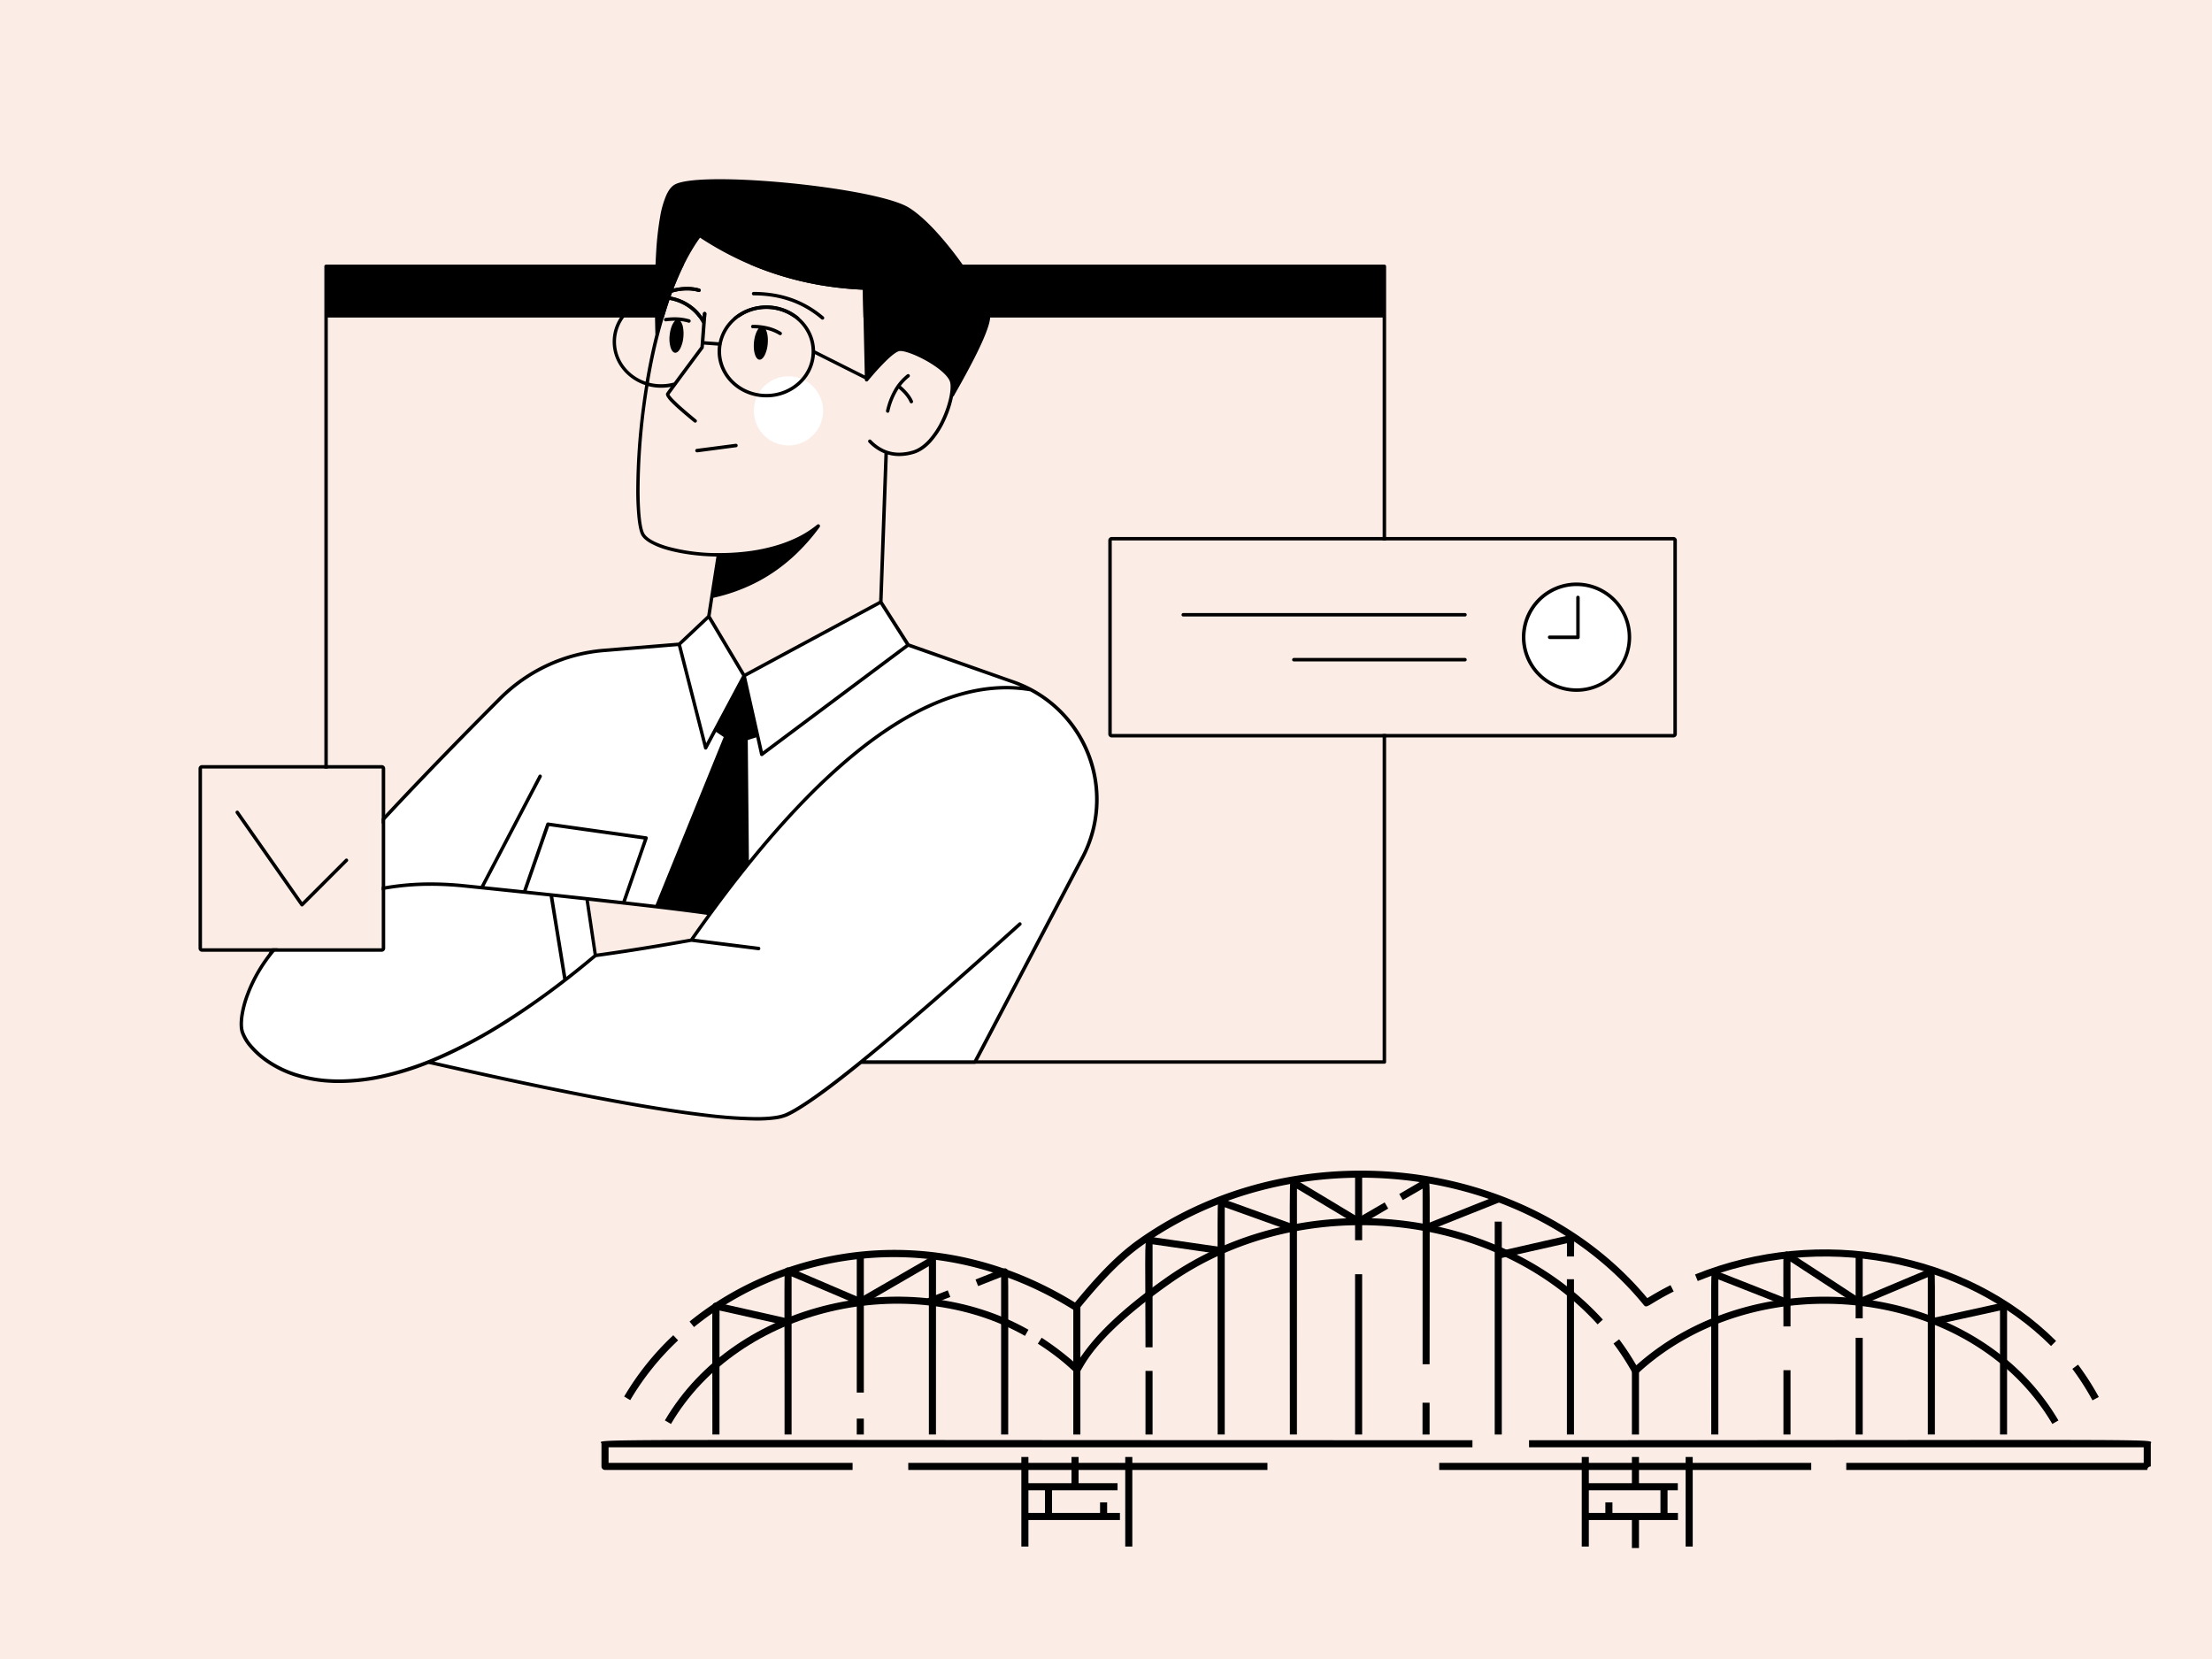
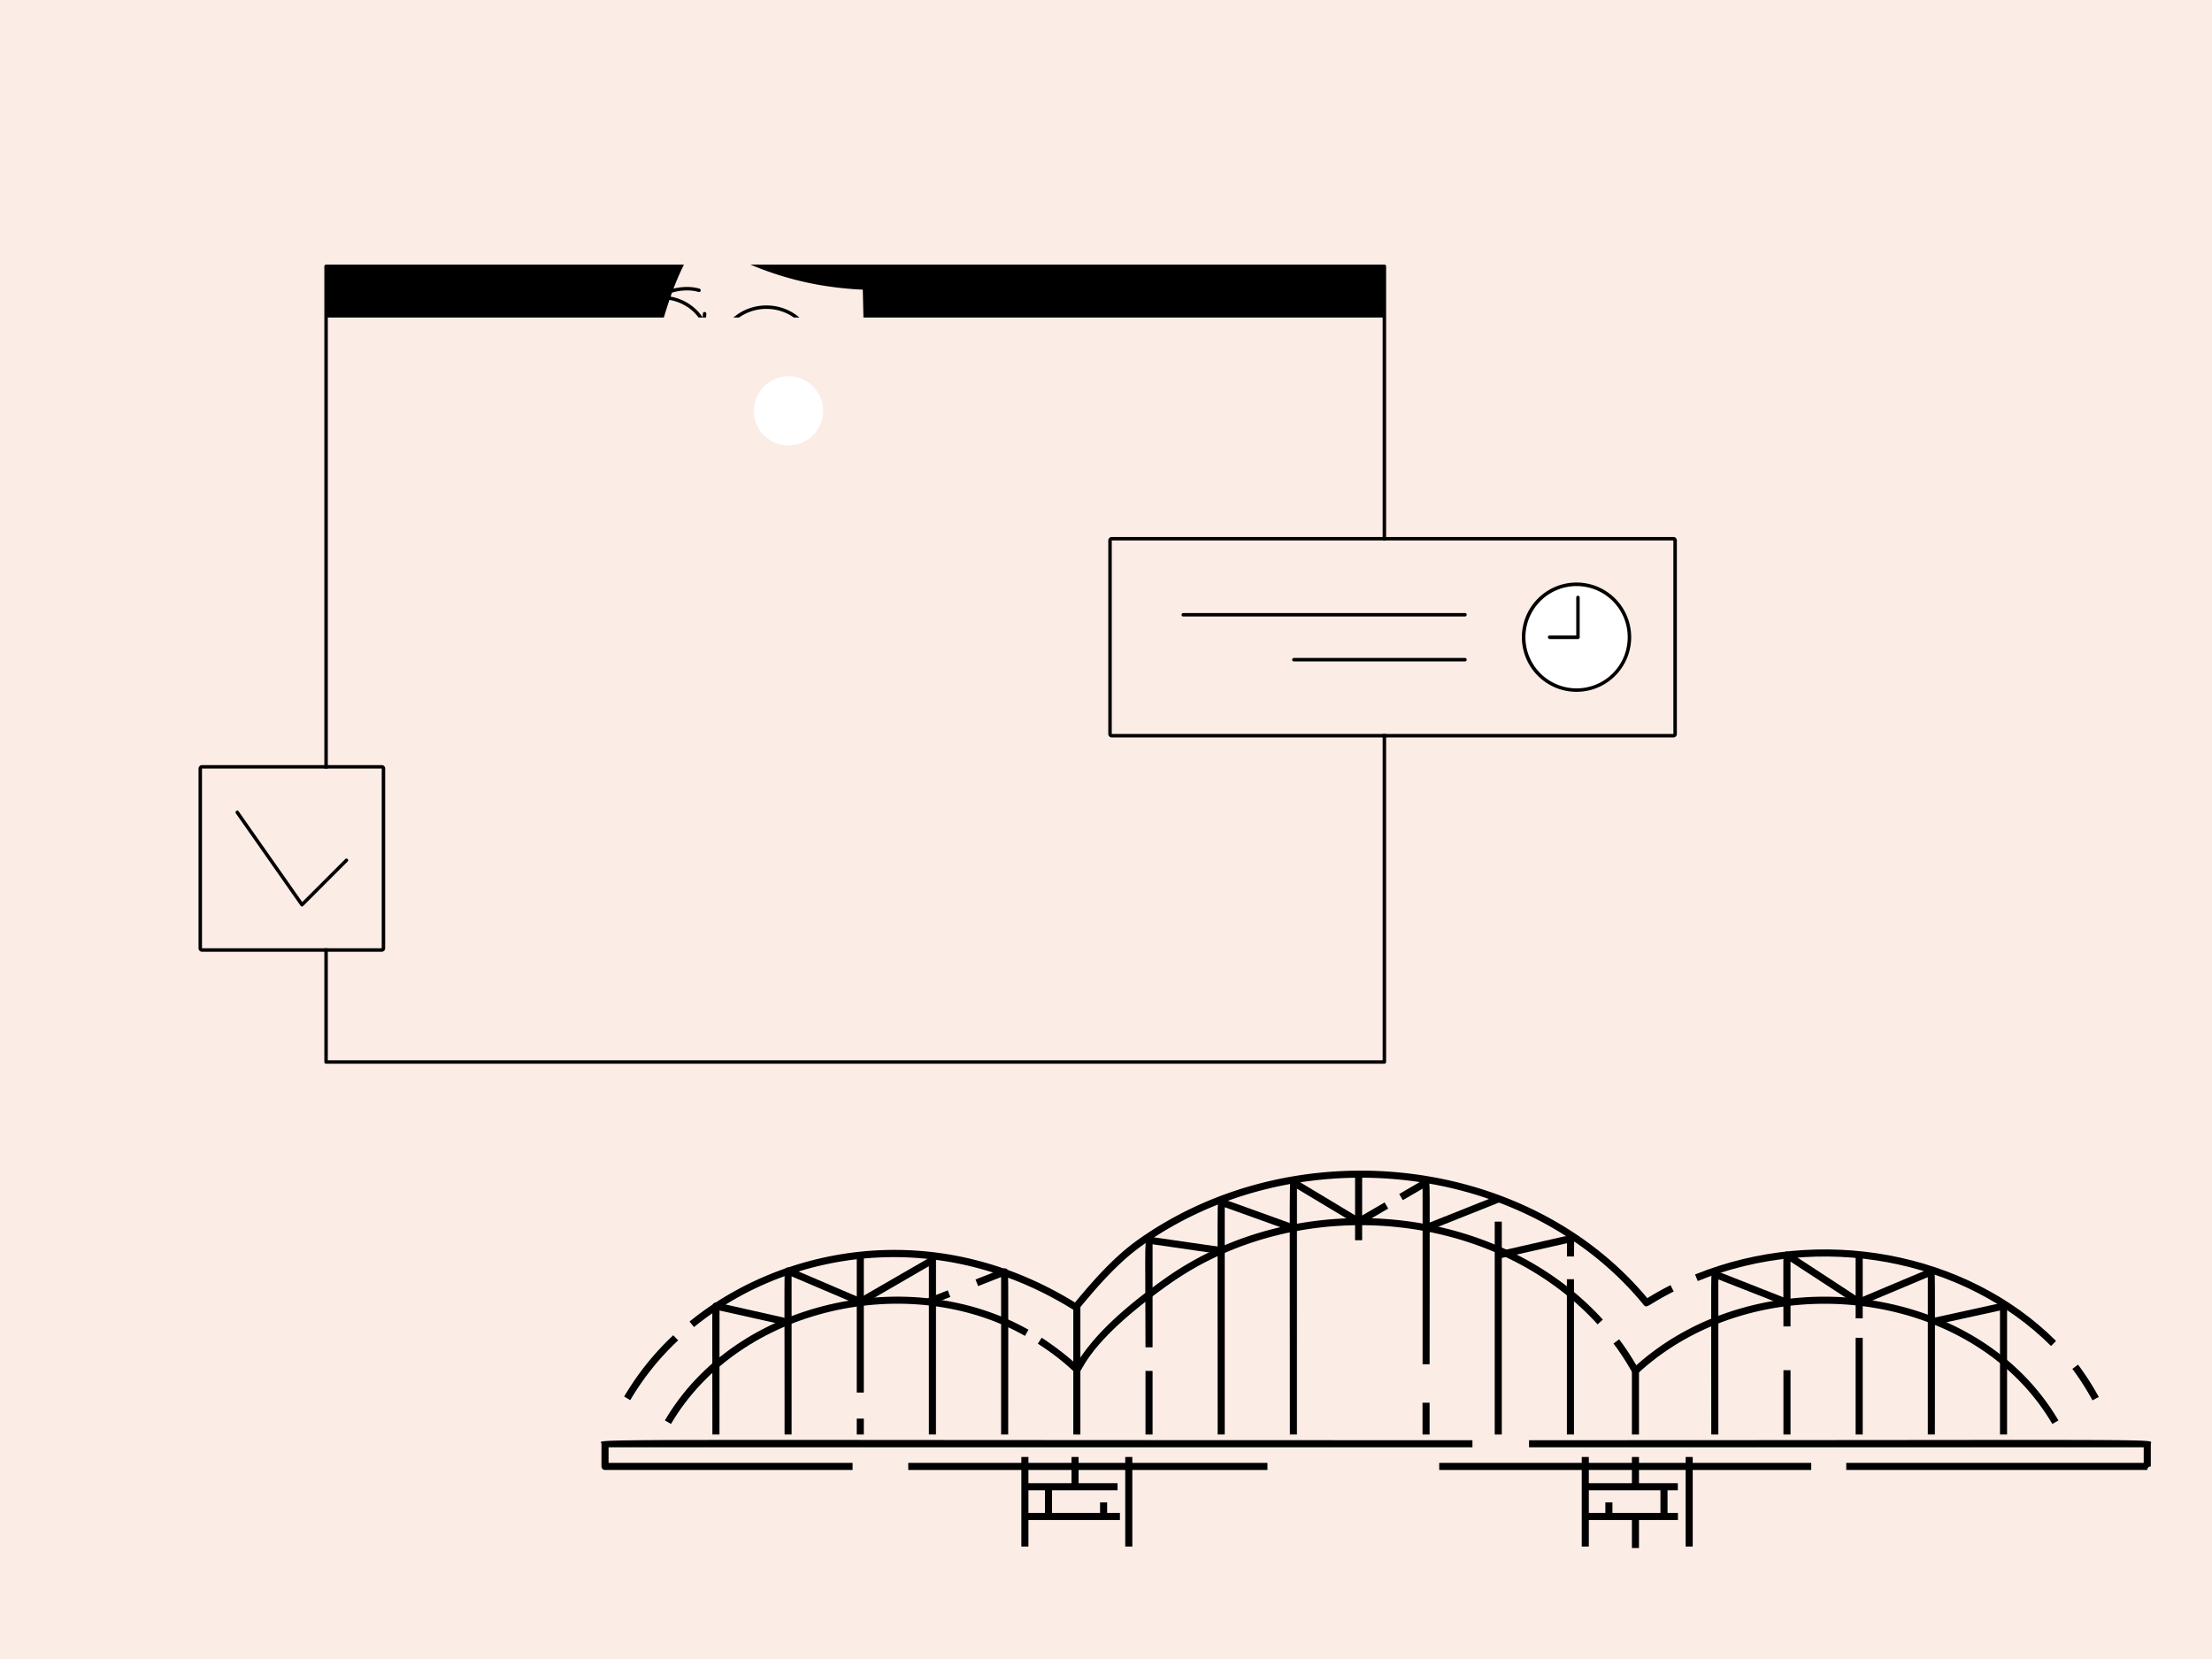
<svg xmlns="http://www.w3.org/2000/svg" width="1600" height="1200" viewBox="0 0 1600 1200">
  <defs>
    <style>.a{fill:none;}.b{fill:#fbede6;}.c{fill:#fff;}.d{clip-path:url(#a);}.e{fill:#3b3b3b;stroke:#000;stroke-linejoin:round;stroke-width:3px;}</style>
    <clipPath id="a">
      <path class="a" d="M510.64,806.71c-14.59-1.7-32-4.3-51.63-7.7-39.34-6.82-89.54-17.19-149.22-30.82v0c-23.23,9.22-44.92,13.9-64.46,13.9a104.35,104.35,0,0,1-29.45-4,79.14,79.14,0,0,1-21.17-9.69,61.31,61.31,0,0,1-13.37-11.73,31.79,31.79,0,0,1-6.05-10.18,24.81,24.81,0,0,1-.58-9,64,64,0,0,1,2.57-12.77,97.11,97.11,0,0,1,6.12-15.25,114.33,114.33,0,0,1,10-16.43c.65-1,1.39-2.17,2.19-3.32,7-10,15.79-21.48,26.16-34.13s22.62-26.81,36.4-42.11c27.55-30.6,62.4-67,103.55-108.2a120,120,0,0,1,75.14-34.8l54.4-4.43,21.39-20.17,25.57,42.91,98.85-53.31,19.8,31.05,76.39,26.94,1.4.51a88.8,88.8,0,0,1,10.73,4.79A89.9,89.9,0,0,1,783,620.21l-77.8,148H622.74c-12.71,10.29-23.65,18.7-32.52,25s-15.91,10.65-20.94,12.94l-.61.27c-4.36,1.91-11.67,2.88-21.73,2.88A326.34,326.34,0,0,1,510.64,806.71ZM424.57,650.12l6.11,41c21.79-3,45.13-6.74,69.37-11.13l12.61-19.33-2.28-.3c-27.89-3.56-54.16-6.72-78.09-9.39l-7.72-.85Z" />
    </clipPath>
  </defs>
  <rect class="b" width="1600" height="1200" />
-   <path class="b" d="M1000.11,193.92v573h-763v-573Z" />
  <path d="M235.73,769.42a1.26,1.26,0,0,1-1.12-1.25V192.54a1.26,1.26,0,0,1,1.25-1.12h765.63a1.24,1.24,0,0,1,1.12,1.24V768.3a1.26,1.26,0,0,1-1.25,1.12H235.73Zm1.38-539.75V766.92h763V229.67Z" />
  <path class="b" d="M431.73,689.71l-5.68-38.18,8.86,1,10.67,1.19,5.11.57.09,0a1.43,1.43,0,0,0,.29,0h.1l6.64.76,3.29.38c19,2.2,34.7,4.13,46.54,5.75l3.88.53c-4,5.55-8.14,11.3-12.2,17.1l-2.05.37c-22.85,4.11-44.91,7.64-65.54,10.5h0Zm107-202.61L514,445.6,516,432.41l.93-.2a129.89,129.89,0,0,0,21.88-7,121.59,121.59,0,0,0,19.85-10.68,126.7,126.7,0,0,0,17.81-14.35,147,147,0,0,0,15.78-18l.68-.93a1.25,1.25,0,0,0-1.85-1.64,72.65,72.65,0,0,1-14,9,99.49,99.49,0,0,1-16.83,6.4,130.55,130.55,0,0,1-19,3.85,160.18,160.18,0,0,1-20.42,1.28c-1.17,0-2.37,0-3.55,0l-1.5,0-.73,0a136.63,136.63,0,0,1-32-4.67c-9-2.6-15-5.94-17-9.4-2.24-4-3.5-15.91-3.44-32.79a478.11,478.11,0,0,1,4-57.71c.7-5.43,1.49-10.86,2.35-16.14a37.59,37.59,0,0,0,16.18.54l-2,2.71-.57.8-.49.7-.18.26,0,.08c-.65,1.15.4,3.11,3.29,6.17a180.21,180.21,0,0,0,14.6,13l2.27,1.87a1.25,1.25,0,1,0,1.59-1.93l-2.22-1.83-1.62-1.36-1.55-1.3-1.53-1.3-1.51-1.3-1.52-1.33-.95-.84-1-.9-.47-.43c-.93-.84-1.79-1.64-2.55-2.38l-.56-.54-.58-.58-.54-.55-.25-.26a24.36,24.36,0,0,1-2.05-2.37,6.06,6.06,0,0,1-.48-.76l-.05-.09.75-1.06,2.65-3.64,6.13-8.32,11.24-15.15,3.82-5.14.08-.12a1.49,1.49,0,0,0,.15-.4l0-.14.15-2.12,10.09.75-.09.72c-.1.95-.16,1.93-.18,2.9v1.1A31.37,31.37,0,0,0,522,267.49a33,33,0,0,0,7.59,10.4,35.53,35.53,0,0,0,11.14,7,36.88,36.88,0,0,0,13.58,2.56,36.3,36.3,0,0,0,24.22-9.09,32.3,32.3,0,0,0,11-22.17l36.07,18.12v.55a1.26,1.26,0,0,0,1.26,1.1,1.22,1.22,0,0,0,.86-.36l.08-.09.85-1,.85-1,1.28-1.49a159.2,159.2,0,0,1,11.8-12.57c3.22-3,5.75-4.79,7.54-5.38a3.9,3.9,0,0,1,1.18-.15,24.71,24.71,0,0,1,7.37,1.75,79.27,79.27,0,0,1,10.27,4.7l.82.45.94.53.92.54.45.26c8.4,5,14.06,10.32,15.14,14.19.67,2.42.47,6.42-.58,11.25a75.19,75.19,0,0,1-5.23,15.31,60,60,0,0,1-9.65,15.1c-3.71,4.09-7.58,6.74-11.5,7.9a35.31,35.31,0,0,1-9.89,1.53,26.21,26.21,0,0,1-10.82-2.28,31,31,0,0,1-9.47-6.85,1.25,1.25,0,0,0-1.8,1.73,32.81,32.81,0,0,0,11.44,7.9l0,.09v.13l-3.82,106.58-97.17,52.4h0Zm2.89-204.58a32.81,32.81,0,0,1-10.41-6.59,30.79,30.79,0,0,1-7-9.78A29.17,29.17,0,0,1,522,249.51a1.27,1.27,0,0,0,.17-.53,1.56,1.56,0,0,0,0-.31,30.41,30.41,0,0,1,11.12-18,33.1,33.1,0,0,1,9.67-5.32,34.89,34.89,0,0,1,24.19.5,32.92,32.92,0,0,1,10.41,6.59,30.65,30.65,0,0,1,7,9.78,29.09,29.09,0,0,1,0,23.92,30.76,30.76,0,0,1-7,9.78,32.92,32.92,0,0,1-10.41,6.59,34.82,34.82,0,0,1-25.51,0Zm-72.15-5.73a373.49,373.49,0,0,1,14.75-59.86l.57.1a33.9,33.9,0,0,1,13.67,5.87,31.4,31.4,0,0,1,9.47,11l-1.24,16.9-14.54,19.59-4.65,6.3-.42.11-.65.16a35,35,0,0,1-17-.21Zm156.09-5.32h0l-35.95-18.06v-.54c-.73-17.62-15.94-31.65-34.64-31.93h-1.1a36.92,36.92,0,0,0-12,2.14,35.69,35.69,0,0,0-10.16,5.61,33.75,33.75,0,0,0-7.6,8.39,31.63,31.63,0,0,0-4.32,10.47l-10.33-.77L510.92,227v-.13a1.25,1.25,0,0,0-1.16-1.21h-.1a1.24,1.24,0,0,0-1.22,1l0,.13-.2,2.76-.28-.42a34,34,0,0,0-9.87-9.49,36.15,36.15,0,0,0-13.05-5.1c.34-.95.69-1.9,1-2.83a36,36,0,0,1,10.9-1.63,28.87,28.87,0,0,1,8.22,1.07h0a1.25,1.25,0,1,0,.71-2.39,31.1,31.1,0,0,0-8.95-1.18,39.41,39.41,0,0,0-9.79,1.2c5.65-14.68,12.1-27.11,19.18-36.94l1.12.73,1,.67A231.86,231.86,0,0,0,535,187.88a225.54,225.54,0,0,0,27.85,10.92A230.86,230.86,0,0,0,592,206a248.11,248.11,0,0,0,30.63,3.45l1.46.07,1.39,62Z" />
-   <path class="c" d="M510.64,806.71c-14.59-1.7-32-4.3-51.63-7.7-39.34-6.82-89.54-17.19-149.22-30.82v0c-23.23,9.22-44.92,13.9-64.46,13.9a104.35,104.35,0,0,1-29.45-4,79.14,79.14,0,0,1-21.17-9.69,61.31,61.31,0,0,1-13.37-11.73,31.79,31.79,0,0,1-6.05-10.18,24.81,24.81,0,0,1-.58-9,64,64,0,0,1,2.57-12.77,97.11,97.11,0,0,1,6.12-15.25,114.33,114.33,0,0,1,10-16.43c.65-1,1.39-2.17,2.19-3.32,7-10,15.79-21.48,26.16-34.13s22.62-26.81,36.4-42.11c27.55-30.6,62.4-67,103.55-108.2a120,120,0,0,1,75.14-34.8l54.4-4.43,21.39-20.17,25.57,42.91,98.85-53.31,19.8,31.05,76.39,26.94,1.4.51a88.8,88.8,0,0,1,10.73,4.79A89.9,89.9,0,0,1,783,620.21l-77.8,148H622.74c-12.71,10.29-23.65,18.7-32.52,25s-15.91,10.65-20.94,12.94l-.61.27c-4.36,1.91-11.67,2.88-21.73,2.88A326.34,326.34,0,0,1,510.64,806.71ZM424.57,650.12l6.11,41c21.79-3,45.13-6.74,69.37-11.13l12.61-19.33-2.28-.3c-27.89-3.56-54.16-6.72-78.09-9.39l-7.72-.85Z" />
  <g class="d">
    <rect class="a" x="84.61" y="222.42" width="800" height="800" />
  </g>
  <path class="c" d="M595.33,297.19a25,25,0,1,1-25-25A25,25,0,0,1,595.33,297.19Z" />
-   <path d="M511,808c-14.37-1.66-31.45-4.19-50.76-7.52-38.52-6.63-87.7-16.74-146.18-30l-4.51-1,.47.11a211.85,211.85,0,0,1-33.83,10.39,148.05,148.05,0,0,1-30.69,3.39c-2,0-4,0-6-.14a101,101,0,0,1-26-4.54,78.76,78.76,0,0,1-21-10.25,62.54,62.54,0,0,1-12.06-10.85,32.46,32.46,0,0,1-6.37-10.73c-.9-2.91-1-7-.36-11.9A76.07,76.07,0,0,1,178,718.76,105.21,105.21,0,0,1,184.86,704a117.76,117.76,0,0,1,9.51-14.32,1.29,1.29,0,0,1,.22-.71c7-10,15.81-21.51,26.2-34.17s22.65-26.85,36.44-42.16c27.57-30.62,62.43-67,103.62-108.27a121.21,121.21,0,0,1,75.92-35.16l54-4.4,20.76-19.57,6.68-42.69-.91,0c-12.58-.26-24.87-2-34.62-4.75a57.31,57.31,0,0,1-12-4.77c-3.27-1.84-5.53-3.82-6.7-5.87s-2.17-6.27-2.82-12.2a198.74,198.74,0,0,1-.94-21.4,474.11,474.11,0,0,1,4.06-58.46l.2-1.58c.67-5.05,1.41-10.08,2.21-15a35.62,35.62,0,0,1-9.45-4.78,34.47,34.47,0,0,1-7.45-7.17,31.7,31.7,0,0,1-4.27-31.38,32.89,32.89,0,0,1,6.46-10,35.92,35.92,0,0,1,21.76-11c0-12.27.32-23.28.93-32.71a216.42,216.42,0,0,1,2.77-24.36A67.74,67.74,0,0,1,482,141.08c1.85-4,4-6.6,6.53-7.83,4.77-2.37,15.86-3.63,32.07-3.63,10.92,0,24,.58,37.86,1.68,13.64,1.08,27.77,2.64,40.84,4.51,13.63,1.95,26,4.22,35.74,6.58,10.73,2.59,18.3,5.23,22.52,7.87,5.41,3.38,11.61,8.77,18.41,16a244.38,244.38,0,0,1,19.9,24.57l.36.51a219.51,219.51,0,0,1,14.4,22.82c3.66,6.87,5.6,12,5.6,14.78,0,3.37-1.73,9-5.14,16.87s-8.59,18-15.45,30.4l-1.3,2.33-1.86,3.32-1.5,2.64-1,1.83a1.19,1.19,0,0,1-.6.53,75.92,75.92,0,0,1-5.65,17.06,62.26,62.26,0,0,1-10.23,15.9c-4,4.33-8.18,7.17-12.5,8.44a37.27,37.27,0,0,1-10.6,1.63,29.09,29.09,0,0,1-8.19-1.15l-3.82,106.36,19.37,30.35,76,26.81,1.42.51a93.3,93.3,0,0,1,10.9,4.87,1.17,1.17,0,0,1,.31.17,91.22,91.22,0,0,1,37.78,123l-77.8,148-.07.12a1.24,1.24,0,0,1-1,.55h-82c-12.92,10.46-24,19-33,25.28s-16,10.63-21,12.82a34.13,34.13,0,0,1-8.95,2.22,102.25,102.25,0,0,1-13.32.74A326.54,326.54,0,0,1,511,808ZM738.64,667.53a1.26,1.26,0,0,1-.09,1.77c-44.48,40.17-81.1,72.07-108.84,94.82l-3.45,2.82h78.18l77.45-147.31.54-1a88.8,88.8,0,0,0-12.58-99.06,87.87,87.87,0,0,0-24.7-19.5A105.78,105.78,0,0,0,728,498.64a117.81,117.81,0,0,0-25,2.78,148.14,148.14,0,0,0-25.9,8.35,201.33,201.33,0,0,0-26.75,13.91,280.56,280.56,0,0,0-27.6,19.47c-9.3,7.39-18.86,15.81-28.45,25s-19.44,19.53-29.3,30.62S545,622.07,534.83,635s-20.57,27-31,41.76L502.27,679l46.56,5.83.12,0a1.24,1.24,0,0,1,1,1.38l0,.12a1.24,1.24,0,0,1-1.37,1l-48.44-6.06-2.41.43c-20.72,3.72-40.82,7-59.74,9.68l-4.73.67-2,.27L429.13,694A605.24,605.24,0,0,1,368.4,739c-9.48,6.06-18.89,11.58-28,16.4s-17.83,9-26.37,12.51C372.55,781.19,421.85,791.33,460.6,798c19.32,3.33,36.39,5.86,50.73,7.53A321.67,321.67,0,0,0,547,808c9.83,0,17-.94,21.2-2.79,4.86-2.13,11.78-6.35,20.56-12.54s19.67-14.54,32.36-24.79c25.4-20.53,59-49.56,100-86.26l5.08-4.56,5.26-4.74,5.45-4.92a1.29,1.29,0,0,1,.84-.32A1.27,1.27,0,0,1,738.64,667.53Zm-427-26.78a189.63,189.63,0,0,0-32.79,2.74,152,152,0,0,0-28.77,8,126.21,126.21,0,0,0-45.37,30.09A118.28,118.28,0,0,0,190.14,700a105.42,105.42,0,0,0-9.84,19.6A74.49,74.49,0,0,0,176.22,735c-.65,4.59-.56,8.41.25,11a30.31,30.31,0,0,0,6,10,60.81,60.81,0,0,0,11.49,10.3,76.79,76.79,0,0,0,20.39,9.93,98.39,98.39,0,0,0,25.3,4.41c1.88.09,3.81.14,5.73.14a148.41,148.41,0,0,0,33.71-4.16,226.94,226.94,0,0,0,38.05-12.88A350,350,0,0,0,360.35,741a534.91,534.91,0,0,0,47-32.66l-9.74-59.79v-.08c-12.33-1.32-25.44-2.7-39-4.1l-23-2.36a238,238,0,0,0-24-1.27h0Zm98,65.85c6.05-4.72,12.25-9.72,18.41-14.87l1.34-1.12-5.86-39.35-6.45-.7-16.86-1.82Zm89.74-27.75c4.06-5.79,8.16-11.55,12.2-17.09-11.8-1.66-28-3.69-48.26-6l-12.11-1.37H451a1,1,0,0,1-.38-.07h0l-5.1-.57-10.67-1.19-8.86-1,5.69,38.18c19.88-2.75,41.07-6.13,63-10l5.1-.91h0Zm-187.69-40.6a240.15,240.15,0,0,1,24.27,1.29l4.82.49,7,.73L389.55,561l.06-.12a1.25,1.25,0,0,1,2.15,1.28L350.42,641l11.29,1.17,16.73,1.74,16.7-48.15.05-.12a1.26,1.26,0,0,1,1.13-.72h.18l71,10,.12,0a1.2,1.2,0,0,1,.8.62,1.25,1.25,0,0,1,.09,1L452.75,652l11.83,1.36,9.61,1.13L523.5,533.12,518,529.39l-6.48,12.15-.07.11a1.22,1.22,0,0,1-1,.55,1.23,1.23,0,0,1-1.21-.94l-18.87-73.9L437,471.71l-.85.07a118.76,118.76,0,0,0-73.51,34.36c-36,36.06-67.26,68.5-92.86,96.44s-46.26,52.12-61.42,71.9a127.12,127.12,0,0,1,20.52-15.37,136.13,136.13,0,0,1,24.07-11.38,157,157,0,0,1,27.6-7.06,193.86,193.86,0,0,1,31.1-2.42Zm85.54-40.68L381,644.2c20.84,2.19,39.86,4.24,56.53,6.09l12.69,1.42,15.43-44.5-68.47-9.64Zm340.77-101c-1.66-.7-3.37-1.36-5.08-2L657.1,467.91,551.76,546.67l-.11.07a1.2,1.2,0,0,1-.37.15,1.25,1.25,0,0,1-1.49-.95L547,533.35l-6.12,1.94.82,87.13c8.5-10.47,17-20.42,25.32-29.58s16.62-17.79,24.73-25.65,16.23-15.15,24.15-21.7,15.85-12.52,23.58-17.76a232.56,232.56,0,0,1,23-13.81,178.17,178.17,0,0,1,22.42-9.87,139.83,139.83,0,0,1,21.84-5.92,118.64,118.64,0,0,1,21.27-2C731.29,496.15,734.65,496.3,737.94,496.6ZM636.65,437.11h0l-97,52.31,12.16,54.09,103.4-77.31-18.56-29.09ZM512.38,447.84h0l-19.72,18.59,18.15,71.08,26-48.7-24.41-41ZM630.07,318.28a30.88,30.88,0,0,0,9.48,6.85,26.16,26.16,0,0,0,10.81,2.28,35.24,35.24,0,0,0,9.89-1.52c3.92-1.16,7.79-3.82,11.5-7.9a60.38,60.38,0,0,0,9.66-15.1,76.1,76.1,0,0,0,5.23-15.32c1-4.84,1.25-8.83.57-11.25-1.05-3.79-6.55-9-14.7-13.93l-.88-.53-.93-.53-.94-.53c-7.3-4.07-14.9-6.91-18.46-6.91a3.91,3.91,0,0,0-1.18.16c-1.87.61-4.55,2.56-8,5.8a173.27,173.27,0,0,0-12.63,13.64l-.85,1-.85,1-.08.09a1.22,1.22,0,0,1-.86.36,1.26,1.26,0,0,1-1.27-1.22v-.43l-36.07-18.12a32.32,32.32,0,0,1-11,22.17,36.29,36.29,0,0,1-24.22,9.08,36.79,36.79,0,0,1-13.71-2.61,35.24,35.24,0,0,1-11.2-7.12,33,33,0,0,1-7.56-10.57,31.4,31.4,0,0,1-2.77-12.95v-.55a31.15,31.15,0,0,1,.27-3.61l-10.09-.75-.15,2.11,0,.14a1.28,1.28,0,0,1-.23.52l-3.82,5.14L493.8,272.33l-6.13,8.32L485,284.29l-.75,1.06,0,.09a6.71,6.71,0,0,0,.49.77,27.23,27.23,0,0,0,2.3,2.63l.54.55.58.58.56.54c.62.6,1.32,1.26,2.08,2l.94.85,1,.89.95.85,1.51,1.32,1.52,1.3,1.53,1.3,1.55,1.3,1.62,1.36,2.22,1.83a1.25,1.25,0,0,1-1.59,1.93c-8.36-6.87-13.45-11.34-16.49-14.49a21.08,21.08,0,0,1-3.33-4.14c-.58-1.08-.68-1.9-.3-2.5l.18-.27.49-.7.57-.8,2-2.7a37.59,37.59,0,0,1-16.18-.54c-.85,5.26-1.64,10.69-2.35,16.15a477.8,477.8,0,0,0-4,57.7c-.06,16.88,1.2,28.83,3.44,32.79,2,3.5,8.11,6.87,17.23,9.47a137.78,137.78,0,0,0,32.5,4.62l1.5,0c1.18,0,2.38,0,3.56,0a160.13,160.13,0,0,0,20.41-1.28,131.9,131.9,0,0,0,19-3.85,100.35,100.35,0,0,0,16.83-6.4,73.13,73.13,0,0,0,14-9,1.25,1.25,0,0,1,1.77,1.74l-.6.82a145.27,145.27,0,0,1-15.95,18.2,127.21,127.21,0,0,1-18,14.45,121.28,121.28,0,0,1-20.1,10.68A129.31,129.31,0,0,1,516,432.41L514,445.6l24.73,41.5,97.17-52.4,3.82-106.57V328l0-.09a32.72,32.72,0,0,1-11.44-7.9,1.22,1.22,0,0,1-.35-.87,1.24,1.24,0,0,1,1.25-1.24A1.18,1.18,0,0,1,630.07,318.28Zm-75.74-94.84a34.51,34.51,0,0,0-11.43,1.92,33.07,33.07,0,0,0-9.67,5.31,30.47,30.47,0,0,0-11.12,18,1.27,1.27,0,0,1-.15.85,29.18,29.18,0,0,0,2.19,16.64,30.64,30.64,0,0,0,7,9.77,32.63,32.63,0,0,0,10.41,6.59,34.79,34.79,0,0,0,25.51,0,32.7,32.7,0,0,0,10.4-6.59,30.48,30.48,0,0,0,7-9.77,29.11,29.11,0,0,0,0-23.93,30.61,30.61,0,0,0-7-9.77,32.92,32.92,0,0,0-10.41-6.59,34.4,34.4,0,0,0-12.76-2.42Zm-70.15-6.51a372.14,372.14,0,0,0-14.74,59.86,35.13,35.13,0,0,0,17.61,0l.42-.12,4.64-6.29,14.54-19.59,1.25-16.9a31.48,31.48,0,0,0-9.67-11.18,33.86,33.86,0,0,0-14-5.82Zm-10.51-.18a33.34,33.34,0,0,0-20,10.21,30.36,30.36,0,0,0-5.93,9.24,29,29,0,0,0-2.16,11,29.34,29.34,0,0,0,6,17.77,31.53,31.53,0,0,0,6.78,6.62,33.11,33.11,0,0,0,8.63,4.48c2-11.87,4.38-23.29,7.08-34a1.35,1.35,0,0,1,0-.28c-.24-8.63-.38-16.88-.4-24.5v-.57Zm13.48-8a39.41,39.41,0,0,1,9.79-1.2,31.52,31.52,0,0,1,9,1.18,1.25,1.25,0,0,1-.73,2.39,28.91,28.91,0,0,0-8.22-1.07,36,36,0,0,0-10.9,1.63c-.35.94-.7,1.89-1,2.83a36.18,36.18,0,0,1,13.26,5.23,34.27,34.27,0,0,1,9.94,9.77l.2-2.75v-.13a1.24,1.24,0,0,1,1.23-1h.1a1.25,1.25,0,0,1,1.15,1.34l-1.45,19.81,10.33.77A31.76,31.76,0,0,1,524.17,237a33.73,33.73,0,0,1,7.73-8.43A35.57,35.57,0,0,1,542.21,223a37.06,37.06,0,0,1,12.13-2h.58a36.74,36.74,0,0,1,13.33,2.69,35.45,35.45,0,0,1,10.93,7,33.29,33.29,0,0,1,7.46,10.26,31.4,31.4,0,0,1,2.94,12.56l35.95,18.06-1.39-62-1.47-.07a247.28,247.28,0,0,1-30.93-3.51,230.83,230.83,0,0,1-29.51-7.32,225.43,225.43,0,0,1-28.1-11.12,234.36,234.36,0,0,1-26.67-14.92l-1.12-.73C499.26,181.67,492.81,194.1,487.15,208.78Zm17,118.41a1.27,1.27,0,0,1-1.24-1.09,1.25,1.25,0,0,1,1.08-1.4L532.16,321h.17a1.25,1.25,0,0,1,.16,2.49l-28.18,3.72-.13,0ZM641.83,298.5h0a1.25,1.25,0,0,1-.94-1.5,54.88,54.88,0,0,1,5.79-15.14,38.92,38.92,0,0,1,9.43-11,1.26,1.26,0,0,1,.77-.27,1.25,1.25,0,0,1,.78,2.23,35.38,35.38,0,0,0-6.11,6.24c4.3,3.69,7.25,7.36,8.8,10.93a1.25,1.25,0,1,1-2.3,1c-1.37-3.17-4-6.49-8-9.87a50,50,0,0,0-6.76,16.46,1.25,1.25,0,0,1-1.22,1A1.33,1.33,0,0,1,641.83,298.5Zm-92.36-38.35h-.19c-2.74-.24-4.51-5.8-3.93-12.39.37-4.25,1.68-8.14,3.4-10.14-1.36-.11-2.79-.17-4.24-.17h0a1.25,1.25,0,0,1,0-2.5,45.26,45.26,0,0,1,11.12,1.29,33.84,33.84,0,0,1,9.36,3.89,1.25,1.25,0,0,1-1.31,2.13,31.44,31.44,0,0,0-9.76-3.85c1.23,2.34,1.75,6.16,1.39,10.22a23.07,23.07,0,0,1-2.12,8.19c-1.1,2.15-2.42,3.34-3.72,3.34Zm-61-5h-.18c-1.33-.12-2.47-1.47-3.22-3.81a23,23,0,0,1-.72-8.58c.43-4.81,2-9,4-10.74H488a51,51,0,0,0-6.3.42h-.16a1.25,1.25,0,0,1-.15-2.49,50.42,50.42,0,0,1,6.62-.44A36.76,36.76,0,0,1,498.7,231a1.25,1.25,0,0,1,.83,1.56h0a1.25,1.25,0,0,1-1.56.83,31.29,31.29,0,0,0-5.84-1.16,9.77,9.77,0,0,1,1.9,4.52,24.8,24.8,0,0,1,.28,6.88,22.88,22.88,0,0,1-2.13,8.19c-1.09,2.15-2.41,3.34-3.71,3.34Zm105.65-24.23a71.22,71.22,0,0,0-10.62-7.55,69,69,0,0,0-11.71-5.4A74.22,74.22,0,0,0,559,214.73a87.16,87.16,0,0,0-13.88-1.08,1.25,1.25,0,0,1,0-2.5,90.44,90.44,0,0,1,14.32,1.12,77.27,77.27,0,0,1,13.21,3.35,71.38,71.38,0,0,1,12.11,5.59,74.19,74.19,0,0,1,11,7.81,1.25,1.25,0,0,1-.81,2.2A1.29,1.29,0,0,1,594.12,230.92Z" />
  <path class="b" d="M1210.36,390.92v140H804.11v-140Z" />
  <path d="M804,533.42a2.5,2.5,0,0,1-2.34-2.5V390.76a2.5,2.5,0,0,1,2.5-2.34h406.41a2.49,2.49,0,0,1,2.34,2.49V531.09a2.49,2.49,0,0,1-2.49,2.33H804Zm.16-142.5v140h406.25v-140Zm130.5,86.25a1.25,1.25,0,0,1,1.25-1.25h123.75a1.25,1.25,0,0,1,0,2.5H935.86A1.25,1.25,0,0,1,934.61,477.17Zm-80-32.5a1.25,1.25,0,0,1,1.25-1.25h203.75a1.25,1.25,0,0,1,0,2.5H855.86A1.25,1.25,0,0,1,854.61,444.67Z" />
  <path class="c" d="M1103.36,460.92a37,37,0,1,0,37-37A37,37,0,0,0,1103.36,460.92Z" />
  <path d="M1125,497.32a39.53,39.53,0,1,1,15.38,3.1A39.51,39.51,0,0,1,1125,497.32Zm1-70.49a37,37,0,1,0,14.4-2.91A37,37,0,0,0,1126,426.83Zm-5.23,35.34a1.26,1.26,0,0,1-1.12-1.25v-.13a1.25,1.25,0,0,1,1.24-1.12h19.25V432a1.25,1.25,0,0,1,2.49.13v29a1.24,1.24,0,0,1-1.24,1.12h-20.63Z" />
  <path class="b" d="M276.11,555.92v130h-130v-130Z" />
  <path d="M143.61,685.92v-130a2.5,2.5,0,0,1,2.5-2.5h130a2.5,2.5,0,0,1,2.5,2.5v130a2.5,2.5,0,0,1-2.5,2.5h-130A2.5,2.5,0,0,1,143.61,685.92Zm2.5-130v130h130v-130Z" />
  <path d="M218.61,652.48l31.12-31.11.1-.1a1.25,1.25,0,0,1,1.66,1.86l-32.17,32.18-.1.09-.06.05a1.25,1.25,0,0,1-1.75-.31l-46.82-66.83-.08-.11a1.27,1.27,0,0,1,.38-1.64,1.25,1.25,0,0,1,1.74.32Z" />
-   <rect class="b" x="429.09" y="1039.17" width="1115.54" height="16.4" />
  <rect x="1041.02" y="1058.14" width="269.1" height="5.12" />
  <path d="M1553.17,1063.26H1335.45v-5.12h215.16v-11.28H1106v-5.12c477.18,0,449.74-1.25,449.74,2.56v16.4A2.56,2.56,0,0,0,1553.17,1063.26Z" />
  <path d="M616.7,1063.26H437.63a2.56,2.56,0,0,1-2.57-2.56v-16.4c0-3.83-41.13-2.56,630-2.56v5.12H440.19v11.28H616.7Z" />
  <rect x="656.97" y="1058.14" width="259.81" height="5.12" />
  <path d="M1513.55,1012.92A191.21,191.21,0,0,0,1499,990.14l4.11-3.06a197.75,197.75,0,0,1,15,23.39Z" />
  <path d="M1483.58,973.6c-63.31-63.15-167.3-82.73-255.57-47l-1.93-4.75c90.23-36.54,196.39-16.46,261.12,48.09Z" />
  <path d="M502,959.91l-3.23-4c66.37-54,176.38-76.81,278.81-13.78,13.66-16.57,28.62-33.37,45.58-45.4,113.33-80.39,281.52-62,368.38,42.25,5.42-3.33,11-6.49,16.79-9.39l2.32,4.57c-18.49,9.36-19.32,12.64-21.64,9.81-84.87-103.92-251.32-122.21-362.88-43.06-17.07,12.1-32.2,29.36-46,46.2a2.55,2.55,0,0,1-3.34.55C679.69,886.93,570.88,903.86,502,959.91Z" />
  <path d="M455.88,1012.75l-4.42-2.59A199.79,199.79,0,0,1,487,965.8l3.51,3.73A194.78,194.78,0,0,0,455.88,1012.75Z" />
  <path d="M1484.51,1030c-58.9-100.41-214.55-115.56-299.81-36.53a2.56,2.56,0,0,1-4-.64,184.07,184.07,0,0,0-13.61-21l4.09-3.07a187,187,0,0,1,12.41,18.79c88.73-79.2,245.62-61.89,305.32,39.88Z" />
  <path d="M750.69,971.91l2.78-4.3a209.61,209.61,0,0,1,25,19.08c11.8-19.6,32.37-39.42,64.41-62.09,96.54-68.32,239.69-54.58,316.51,29.9l-3.79,3.45c-75.88-83.45-216.31-95.31-309.76-29.17C744.42,1000.54,808.14,1009.11,750.69,971.91Z" />
  <path d="M485.34,1030l-4.42-2.59c51.48-87.76,177.9-113.78,263-65.58l-2.53,4.46C658.34,919.22,535.16,945.05,485.34,1030Z" />
  <rect x="1180.4" y="991.61" width="5.12" height="46.02" />
  <rect x="776.35" y="944.58" width="5.12" height="93.05" />
  <rect x="980.16" y="849.37" width="5.12" height="47.72" />
-   <rect x="980.16" y="921.68" width="5.12" height="115.95" />
  <path d="M938.11,1037.63H933c0-194.58-.63-183.45,1.3-184.54s-.89-2.05,48.46,27.55l18.8-10.9,2.57,4.44c-21.64,12.55-20.93,12.7-22.71,11.63l-43.29-26Z" />
  <path d="M1034.08,986.79H1029v-127l-14.33,8.32-2.57-4.44c19.54-11.33,19-11.55,20.74-10.54C1034.68,854.18,1034.08,846.12,1034.08,986.79Z" />
  <rect x="1028.95" y="1014.62" width="5.12" height="23.01" />
  <rect x="1029.52" y="875.1" width="56.2" height="5.12" transform="translate(-249.72 453.74) rotate(-21.72)" />
  <rect x="1081.17" y="883.64" width="5.12" height="153.99" />
  <path d="M1084.29,910.33l-1.13-5c55.25-12.46,52.82-12.51,54.38-11.28s1,2.74,1,14.8h-5.12v-9.59Z" />
  <rect x="1133.38" y="925.3" width="5.12" height="112.32" />
  <path d="M1242.93,1037.63h-5.13c0-124-.53-116.94,1.12-118.07s-1.85-1.93,54.59,20.23l-1.87,4.77-48.71-19.13Z" />
  <path d="M1295.14,959.46H1290c0-55.89-.56-52.87,1.35-53.9s-1.53-2.59,54.83,34.19l-2.8,4.29-48.25-31.49Z" />
  <rect x="1290.01" y="991.1" width="5.12" height="46.52" />
  <rect x="1342.23" y="967.67" width="5.12" height="69.96" />
  <rect x="1342.23" y="907.83" width="5.12" height="45.77" />
  <path d="M1399.56,1037.63h-5.12V923.82l-48.66,20.44-2-4.73c56.41-23.69,53-22.78,54.62-21.7S1399.56,912,1399.56,1037.63Z" />
  <path d="M1451.77,1037.63h-5.12V947.92l-49.1,10.76-1.1-5,52.21-11.44a2.56,2.56,0,0,1,3.11,2.5Z" />
  <path d="M520.41,1037.63h-5.12c0-99.71-.54-93.7,1-94.9s-.71-1.14,53.35,10.95l-1.12,5-48.07-10.75Z" />
  <path d="M677,1037.63h-5.12V915.87c-52.74,30.46-49,28.79-50.65,28.07l-48.65-20.7v114.39H567.5c0-127.87-.53-119.3,1.15-120.4s-1.71-2,53.45,21.5l51.1-29.52a2.56,2.56,0,0,1,3.84,2.22Z" />
  <rect x="619.71" y="907.83" width="5.12" height="99.45" />
  <rect x="619.71" y="1026.12" width="5.12" height="11.51" />
  <rect x="671.2" y="936.14" width="15.77" height="5.12" transform="translate(-296.62 313.95) rotate(-21.49)" />
  <path d="M729.26,1037.63h-5.13V923.73l-16.63,6.54-1.88-4.76c21.46-8.45,21-8.73,22.52-7.66S729.26,911.57,729.26,1037.63Z" />
  <path d="M833.68,974.53h-5.12c0-78.9-1.33-80.64,2.93-80l52.21,7.55-.73,5.07-49.29-7.12Z" />
  <rect x="828.56" y="991.61" width="5.12" height="46.02" />
  <path d="M885.89,1037.63h-5.12c0-179.5-.53-169,1.09-170.15s-1.89-1.83,54.55,18.42l-1.73,4.83-48.79-17.51Z" />
  <rect x="1219.27" y="1053.87" width="5.12" height="64.79" />
  <rect x="1144.12" y="1053.87" width="5.12" height="64.79" />
  <rect x="1147.09" y="1072.83" width="66.52" height="5.12" />
  <rect x="1147.09" y="1094.35" width="66.61" height="5.12" />
  <rect x="1180.4" y="1053.87" width="5.12" height="21.52" />
  <rect x="1180.4" y="1098.22" width="5.12" height="21.52" />
  <rect x="1161.2" y="1086.7" width="5.12" height="10.21" />
  <rect x="1201.05" y="1075.39" width="5.12" height="21.52" />
  <rect x="813.92" y="1053.87" width="5.12" height="64.79" />
  <rect x="738.77" y="1053.87" width="5.12" height="64.79" />
  <rect x="741.75" y="1072.83" width="66.61" height="5.12" />
  <rect x="741.75" y="1094.35" width="68.32" height="5.12" />
  <rect x="775.05" y="1053.87" width="5.12" height="21.52" />
  <path class="e" d="M777.61,1098.22v0Z" />
  <rect x="755.85" y="1075.39" width="5.12" height="21.52" />
  <rect x="795.7" y="1086.7" width="5.12" height="10.21" />
</svg>